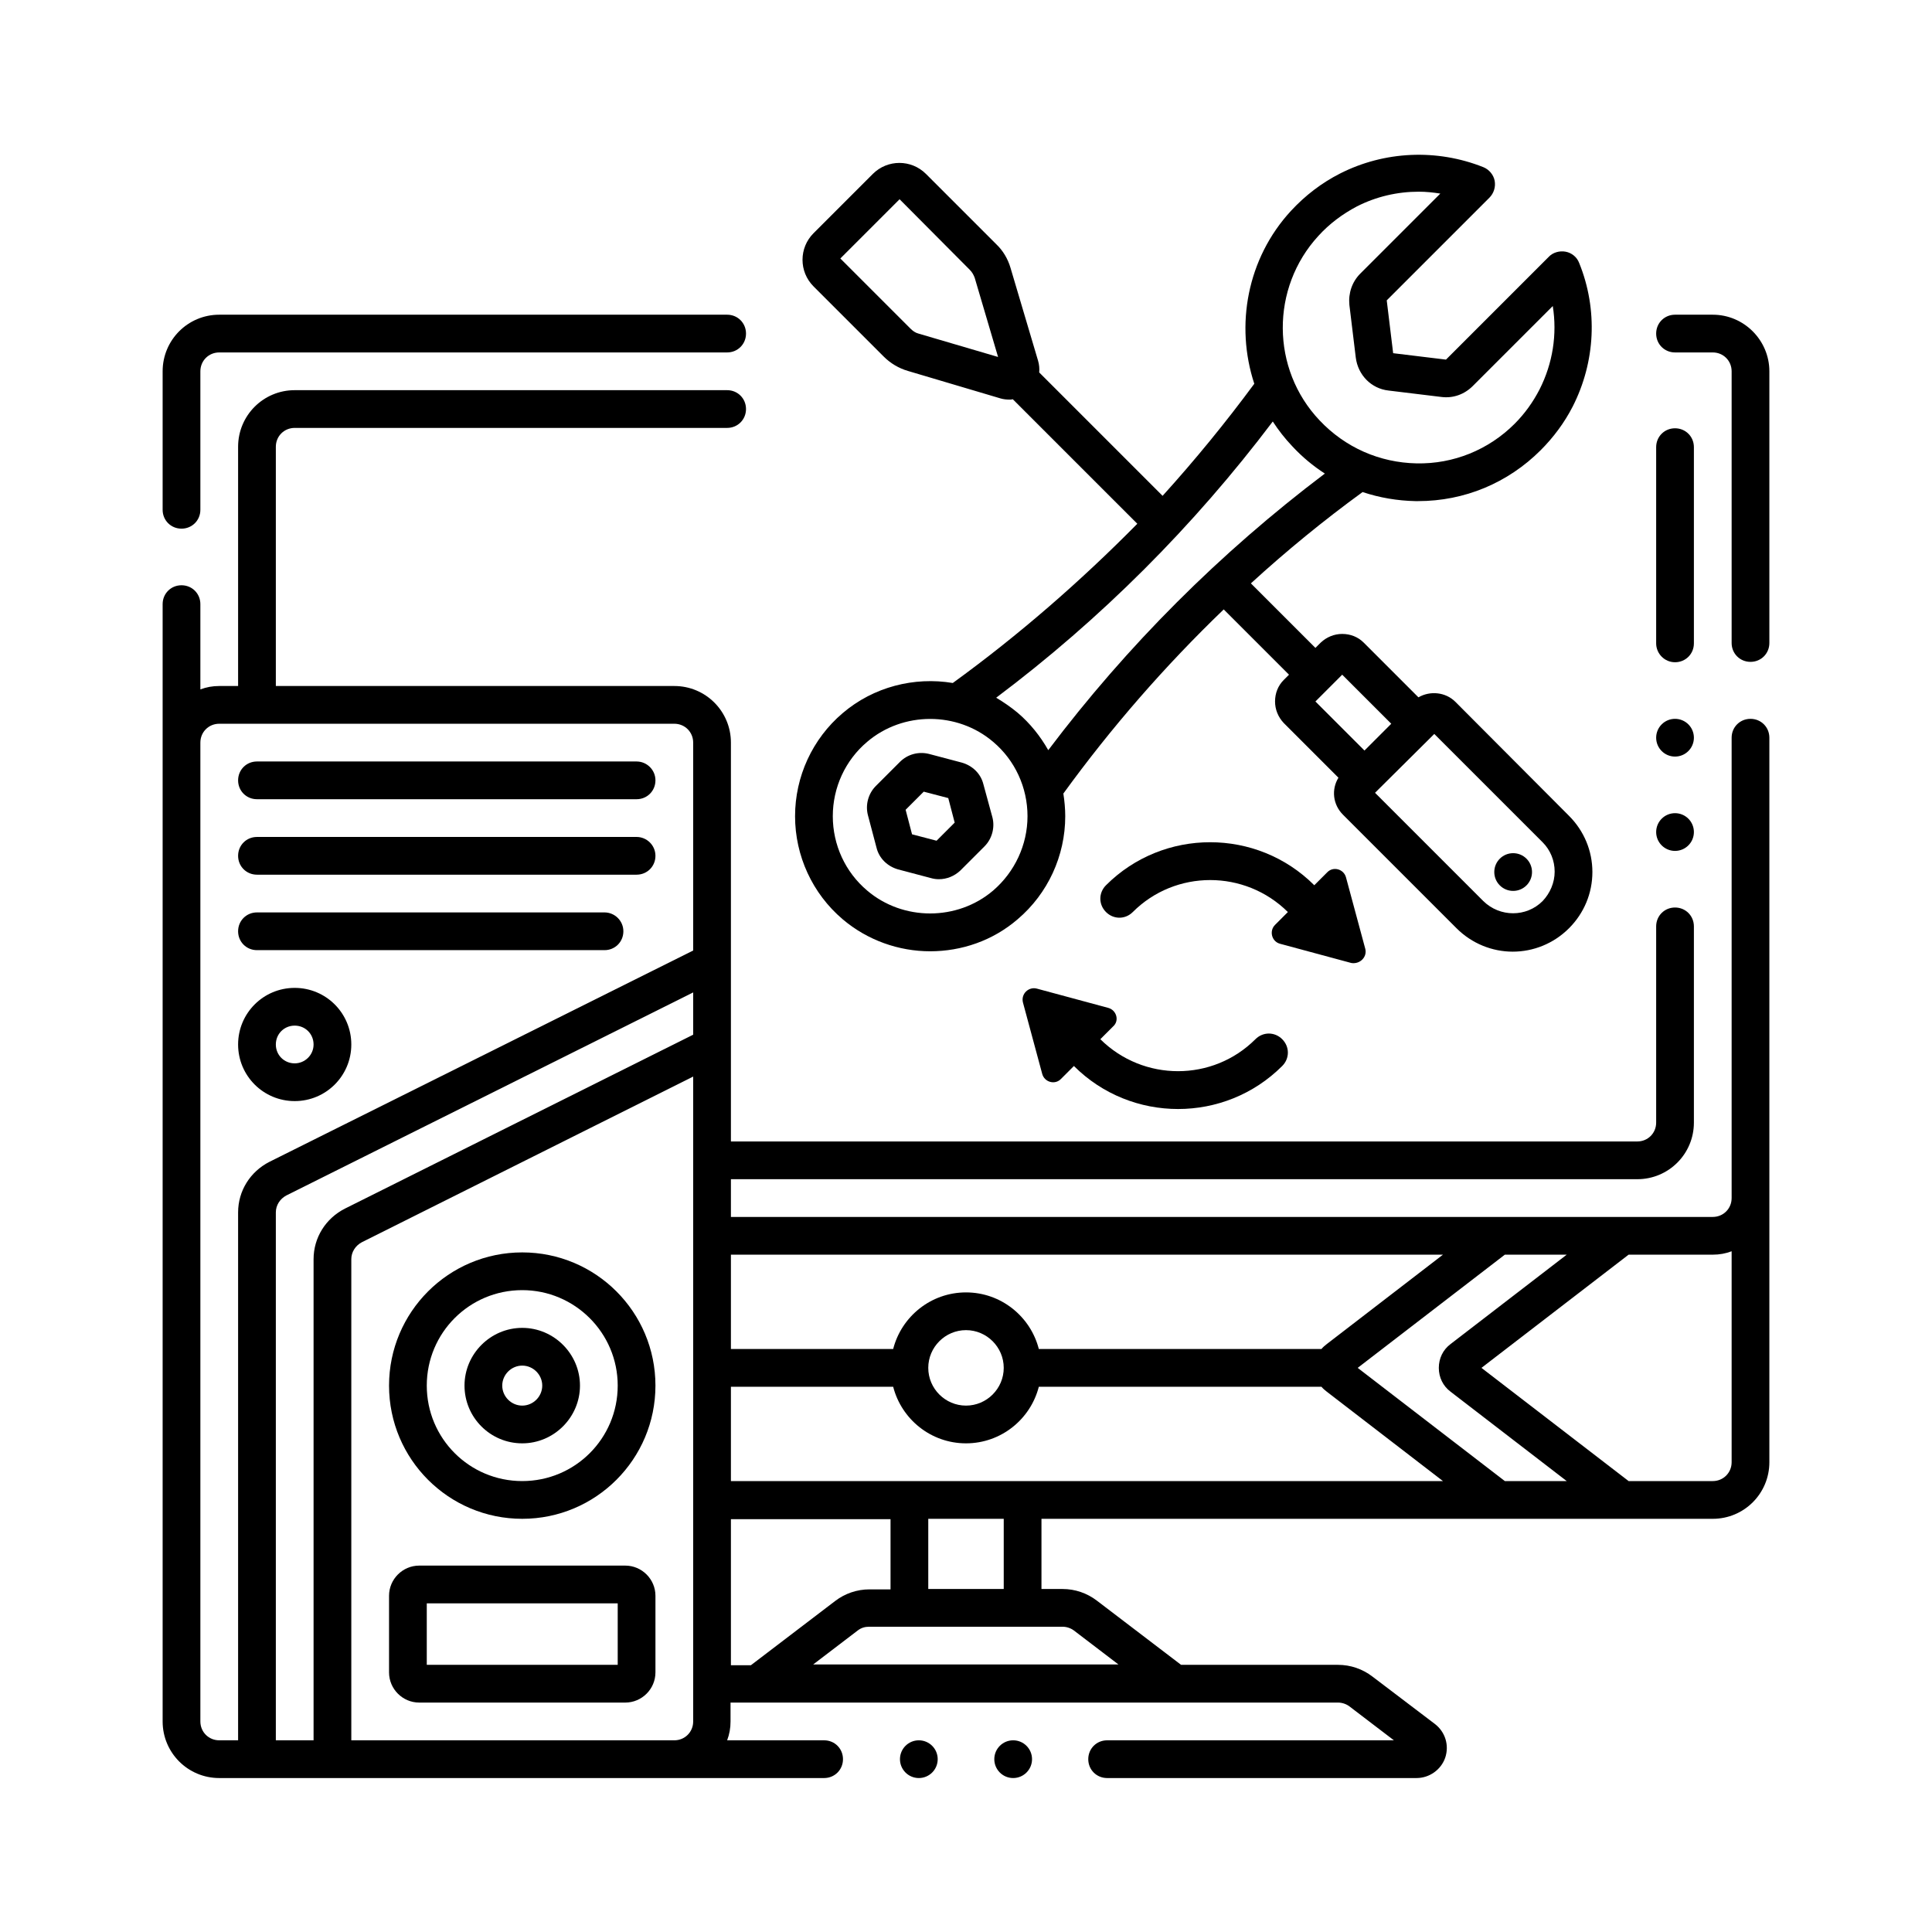
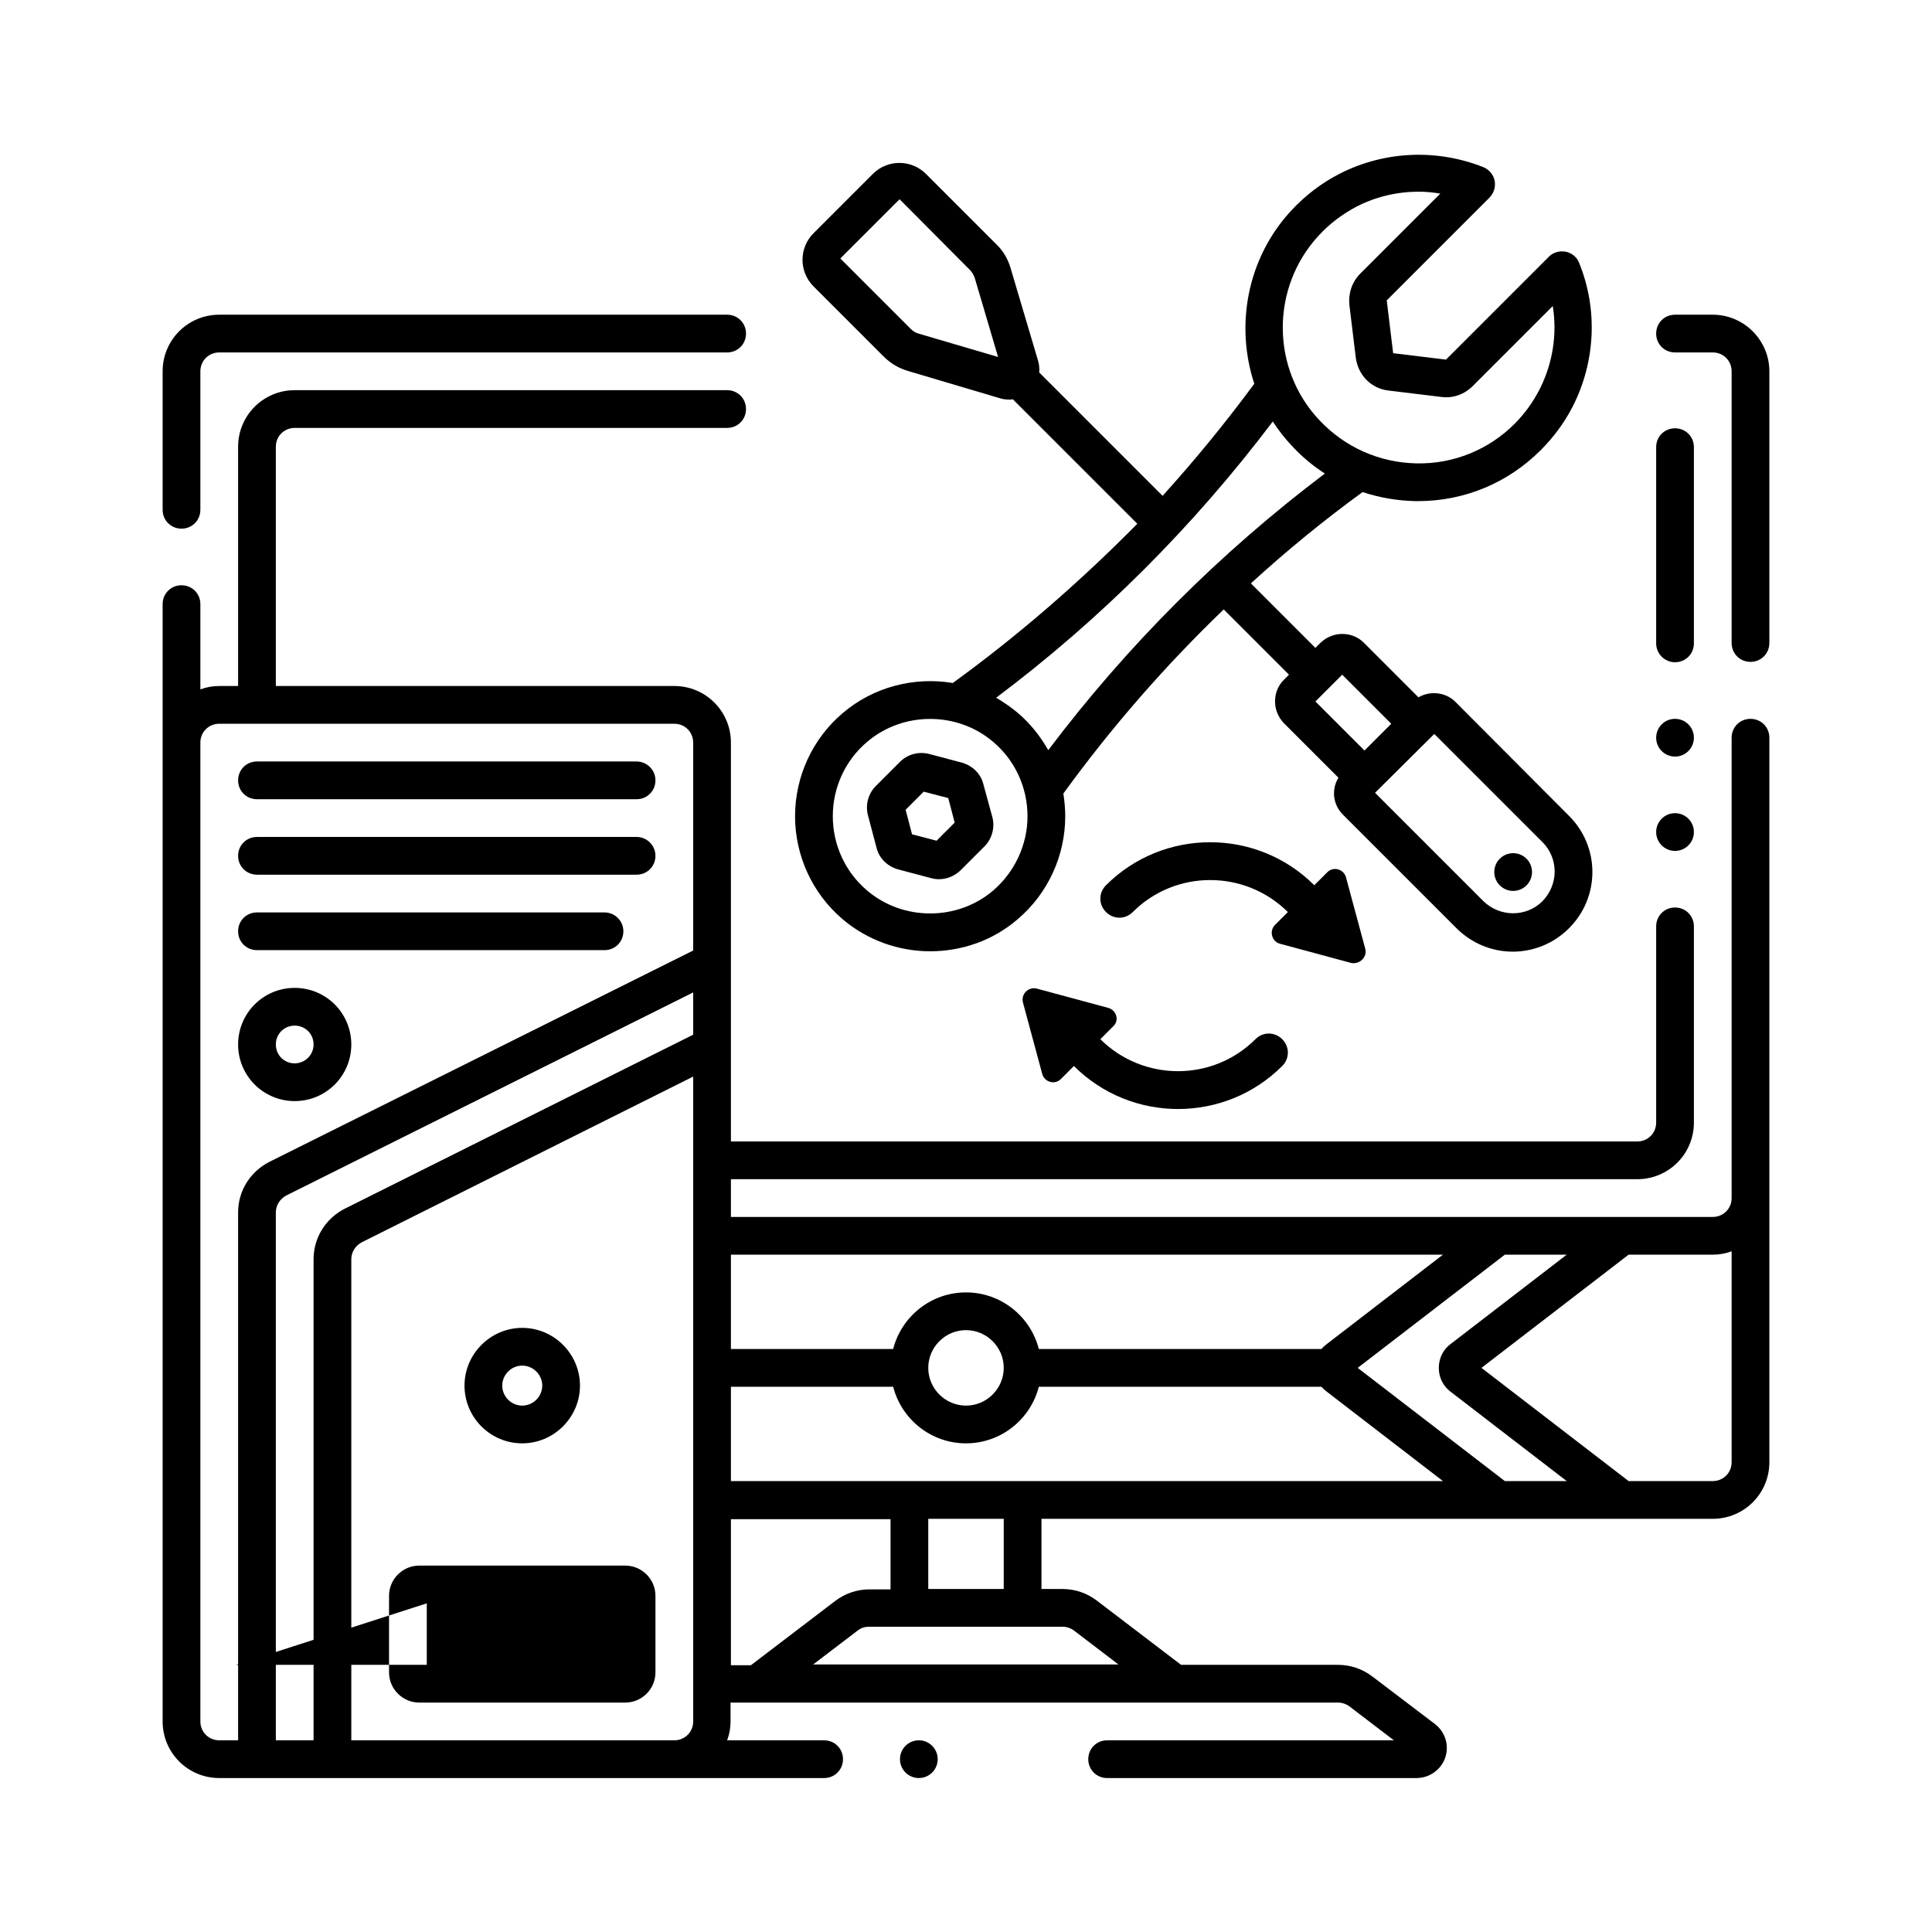
<svg xmlns="http://www.w3.org/2000/svg" id="Capa_1" enable-background="new 0 0 512 512" height="512" viewBox="0 0 512 512" width="512">
  <g>
    <circle cx="443.9" cy="220.5" r="5" />
    <circle cx="443.9" cy="195.5" r="5" />
    <circle cx="243.5" cy="466.2" r="5" />
-     <circle cx="268.5" cy="466.2" r="5" />
    <path d="m293.7 267.1-18.9-5.1c-2.2-.6-4.3 1.4-3.7 3.7l5.1 18.9c.6 2.2 3.4 3 5 1.3l3.4-3.4c7.6 7.6 17.6 11.4 27.6 11.4s20-3.8 27.6-11.4c2-2 2-5.1 0-7.1s-5.1-2-7.1 0c-11.3 11.3-29.7 11.3-41.1 0l3.4-3.4c1.7-1.5.9-4.3-1.3-4.9z" />
    <path d="m361.8 251.4-5.1-18.9c-.6-2.2-3.4-3-5-1.3l-3.4 3.4c-15.2-15.2-40-15.2-55.2 0-2 2-2 5.1 0 7.1s5.1 2 7.1 0c11.3-11.3 29.7-11.3 41.1 0l-3.4 3.4c-1.6 1.6-.9 4.4 1.3 5l18.9 5.1c2.3.4 4.3-1.6 3.7-3.8z" />
    <path d="m168.7 201.8h-100.6c-2.8 0-5 2.2-5 5s2.2 5 5 5h100.6c2.8 0 5-2.2 5-5s-2.3-5-5-5z" />
    <path d="m168.7 221.8h-100.6c-2.8 0-5 2.2-5 5s2.2 5 5 5h100.6c2.8 0 5-2.2 5-5s-2.3-5-5-5z" />
    <path d="m160.2 241.8h-92.1c-2.8 0-5 2.2-5 5s2.2 5 5 5h92.1c2.8 0 5-2.2 5-5s-2.3-5-5-5z" />
-     <path d="m111.1 451.2h54.6c4.4 0 8-3.6 8-8v-20.3c0-4.4-3.6-8-8-8h-54.6c-4.4 0-8 3.6-8 8v20.3c0 4.4 3.6 8 8 8zm2-26.3h50.6v16.3h-50.6z" />
+     <path d="m111.1 451.2h54.6c4.4 0 8-3.6 8-8v-20.3c0-4.4-3.6-8-8-8h-54.6c-4.4 0-8 3.6-8 8v20.3c0 4.4 3.6 8 8 8zm2-26.3v16.3h-50.6z" />
    <path d="m78.1 261.8c-8.3 0-15 6.7-15 15s6.7 15 15 15 15-6.7 15-15-6.7-15-15-15zm0 20c-2.8 0-5-2.2-5-5s2.2-5 5-5 5 2.2 5 5-2.3 5-5 5z" />
-     <path d="m138.4 402.5c19.5 0 35.3-15.8 35.3-35.3s-15.8-35.3-35.3-35.3-35.3 15.8-35.3 35.3 15.8 35.3 35.3 35.3zm0-60.6c13.9 0 25.3 11.3 25.3 25.3s-11.3 25.3-25.3 25.3-25.3-11.3-25.3-25.3 11.3-25.3 25.3-25.3z" />
    <path d="m138.4 382.5c8.4 0 15.3-6.9 15.3-15.3s-6.9-15.3-15.3-15.3-15.3 6.9-15.3 15.3 6.8 15.3 15.3 15.3zm0-20.6c2.9 0 5.3 2.4 5.3 5.3s-2.4 5.3-5.3 5.3-5.3-2.4-5.3-5.3 2.4-5.3 5.3-5.3z" />
    <path d="m48.1 140.1c2.8 0 5-2.2 5-5v-36.7c0-2.8 2.2-5 5-5h134.6c2.8 0 5-2.2 5-5s-2.2-5-5-5h-134.6c-8.3 0-15 6.7-15 15v36.7c0 2.8 2.2 5 5 5z" />
    <path d="m453.9 83.4h-10c-2.8 0-5 2.2-5 5s2.2 5 5 5h10c2.8 0 5 2.2 5 5v72c0 2.8 2.2 5 5 5s5-2.2 5-5v-72c0-8.2-6.7-15-15-15z" />
    <path d="m463.9 190.5c-2.8 0-5 2.2-5 5v71.3 50.7c0 2.8-2.2 5-5 5h-260.2v-10h240.2c8.3 0 15-6.7 15-15v-52c0-2.8-2.2-5-5-5s-5 2.2-5 5v52c0 2.8-2.2 5-5 5h-240.2v-105.7c0-8.3-6.7-15-15-15h-105.6v-63.4c0-2.8 2.2-5 5-5h114.6c2.8 0 5-2.2 5-5s-2.2-5-5-5h-114.6c-8.3 0-15 6.7-15 15v63.4h-5c-1.8 0-3.4.3-5 .9v-22.6c0-2.8-2.2-5-5-5s-5 2.2-5 5v36.7 120.7 138.7c0 8.3 6.7 15 15 15h78.4 42.1 39.8c2.8 0 5-2.2 5-5s-2.2-5-5-5h-25.7c.6-1.6.9-3.2.9-5v-5h161c1.1 0 2.2.4 3 1l11.8 9h-76c-2.8 0-5 2.2-5 5s2.2 5 5 5h82c3.4 0 6.5-2.2 7.6-5.4 1.1-3.3 0-6.8-2.7-8.9l-16.6-12.6c-2.6-2-5.8-3.1-9.1-3.1h-41.6l-22.3-17c-2.6-2-5.8-3.1-9.1-3.1h-5.6v-18.6h177.9c8.3 0 15-6.7 15-15v-70-50.7-71.3c0-2.8-2.2-5-5-5zm-280.2 265.7c0 2.8-2.2 5-5 5h-42.1-43.5v-127.5c0-1.9 1.1-3.6 2.8-4.5l87.8-43.9zm0-182-92.3 46.1c-5.1 2.6-8.3 7.7-8.3 13.4v127.5h-10v-139.9c0-1.9 1.1-3.6 2.8-4.5l107.8-53.8zm0-22.3-112.3 56c-5.1 2.6-8.3 7.7-8.3 13.4v139.9h-5c-2.8 0-5-2.2-5-5v-138.7-120.7c0-2.8 2.2-5 5-5h120.6c2.8 0 5 2.2 5 5zm10 80.6h188.7l-30.8 23.7c-.5.4-1 .8-1.4 1.3h-74.9c-2.2-8.6-10-15-19.3-15s-17.1 6.4-19.3 15h-43zm72.3 30c0 5.5-4.5 10-10 10s-10-4.5-10-10 4.5-10 10-10 10 4.5 10 10zm-72.3 78.7v-38.6h42.3v18.6h-5.6c-3.3 0-6.5 1.1-9.1 3.1l-22.3 17h-5.3zm87.9-10.1c1.1 0 2.2.4 3 1l11.8 9h-80.9l11.8-9c.9-.7 1.9-1 3-1zm-35.6-10v-18.6h20v18.6zm-52.3-28.6v-25h43c2.2 8.6 10 15 19.3 15s17.1-6.4 19.3-15h74.9c.4.5.9.9 1.4 1.3l30.8 23.7zm205.1 0-39-30 39-30h16.4l-30.8 23.7c-2 1.5-3.1 3.8-3.1 6.3s1.1 4.8 3.1 6.3l30.8 23.7zm60.1-5c0 2.8-2.2 5-5 5h-22.3l-39-30 39-30h22.3c1.8 0 3.4-.3 5-.9z" />
    <path d="m443.9 175.5c2.8 0 5-2.2 5-5v-52c0-2.8-2.2-5-5-5s-5 2.2-5 5v52c0 2.7 2.2 5 5 5z" />
    <path d="m260.6 207.8c-.7-2.8-2.9-4.9-5.7-5.7l-8.7-2.3c-2.8-.7-5.7.1-7.7 2.1l-6.4 6.4c-2 2-2.8 5-2.1 7.7l2.3 8.7c.7 2.8 2.9 4.9 5.7 5.7l8.7 2.3c.7.2 1.4.3 2.1.3 2.1 0 4.1-.8 5.7-2.3l6.4-6.4c2-2 2.8-5 2.1-7.7zm-12.4 15-6.5-1.7-1.7-6.5 4.8-4.8 6.5 1.7 1.7 6.5z" />
    <path d="m252.5 181c-10.2-1.7-21 1-29.2 8-8 6.8-12.6 16.8-12.6 27.3s4.6 20.5 12.6 27.3c6.6 5.6 14.9 8.5 23.2 8.5s16.6-2.8 23.2-8.5c8-6.8 12.6-16.8 12.6-27.3 0-2-.2-4.1-.5-6 12.7-17.5 26.9-33.8 42.5-48.8l17.3 17.3-1.4 1.4c-1.5 1.5-2.3 3.5-2.3 5.7 0 2.1.8 4.1 2.3 5.7l14.5 14.5c-1.9 3.1-1.5 7.1 1.2 9.8l30.1 30.1c4.1 4.1 9.5 6.2 14.9 6.2s10.8-2.1 14.9-6.2c4-4 6.2-9.3 6.2-14.9s-2.2-10.9-6.2-14.9l-30.1-30.2c-2.6-2.6-6.7-3-9.8-1.2l-14.5-14.5c-1.5-1.5-3.5-2.3-5.7-2.3-2.1 0-4.1.8-5.7 2.3l-1.4 1.4-17.1-17.1c9.4-8.6 19.3-16.7 29.6-24.2 4.5 1.5 9.2 2.3 14 2.4h.7c12.3 0 23.8-4.8 32.5-13.5 3.4-3.4 6.3-7.3 8.5-11.6 6-11.8 6.7-25.7 1.7-38-.6-1.6-2-2.7-3.6-3s-3.4.2-4.5 1.4l-27.2 27.2-14-1.7-1.7-14 27.2-27.2c1.2-1.2 1.7-2.9 1.4-4.5s-1.5-3-3-3.6c-12.3-4.9-26.2-4.3-38 1.7-4.9 2.5-9.2 5.8-13 9.9-11.6 12.6-14.8 30.3-9.7 45.8-7.6 10.3-15.7 20.2-24.3 29.7l-32.7-32.7c.1-1 0-2.1-.3-3.1l-7.3-24.6c-.7-2.4-2-4.6-3.8-6.3l-18.6-18.6c-3.9-3.9-10.2-3.9-14.1 0l-15.7 15.7c-3.9 3.9-3.9 10.2 0 14.1l18.6 18.6c1.8 1.8 4 3.1 6.4 3.8l24.6 7.3c.7.2 1.5.3 2.3.3.3 0 .6 0 .9-.1l33 33c-15.1 15.3-31.4 29.5-48.9 42.2zm126.8 14.3.8-.8 28.7 28.7c2.1 2.1 3.2 4.9 3.2 7.8s-1.2 5.7-3.2 7.8c-4.3 4.3-11.3 4.3-15.7 0l-28.7-28.7.8-.8zm-23.6-16.5 13 13-7.1 7.1-13-13zm-112.3-90.4c-.8-.2-1.5-.7-2.1-1.3l-18.6-18.6 15.7-15.7 18.6 18.7c.6.6 1 1.3 1.3 2.1l6.2 21zm19.8 147.6c-9.5 8.1-23.9 8.1-33.4 0-5.8-4.9-9.1-12.1-9.1-19.7s3.3-14.8 9.1-19.7c9.5-8.1 23.9-8.1 33.4 0 5.8 4.9 9.1 12.1 9.1 19.7s-3.4 14.8-9.1 19.7zm86.2-173.5c2.9-3.2 6.4-5.8 10.2-7.8 5.1-2.6 10.7-3.9 16.4-3.9 1.9 0 3.8.2 5.7.5l-21.2 21.2c-2.2 2.2-3.2 5.2-2.9 8.3l1.7 14c.6 4.6 4.1 8.2 8.7 8.7l14 1.7c3.1.4 6.1-.7 8.3-2.9l21.2-21.2c1.2 7.5 0 15.2-3.5 22.1-1.7 3.3-3.9 6.4-6.6 9.1-6.9 6.9-16.2 10.7-26 10.5s-18.9-4.2-25.7-11.4c-12.9-13.6-13-35.1-.3-48.9zm-12.1 49.2c1.5 2.3 3.2 4.5 5.2 6.6 2.6 2.8 5.5 5.2 8.6 7.2-27.8 21-52.4 45.6-73.3 73.3-2.1-3.7-4.8-7.1-8.1-9.9-1.8-1.5-3.7-2.8-5.7-4 27.7-20.8 52.3-45.4 73.3-73.2z" />
    <circle cx="401" cy="231.1" r="5" />
  </g>
</svg>